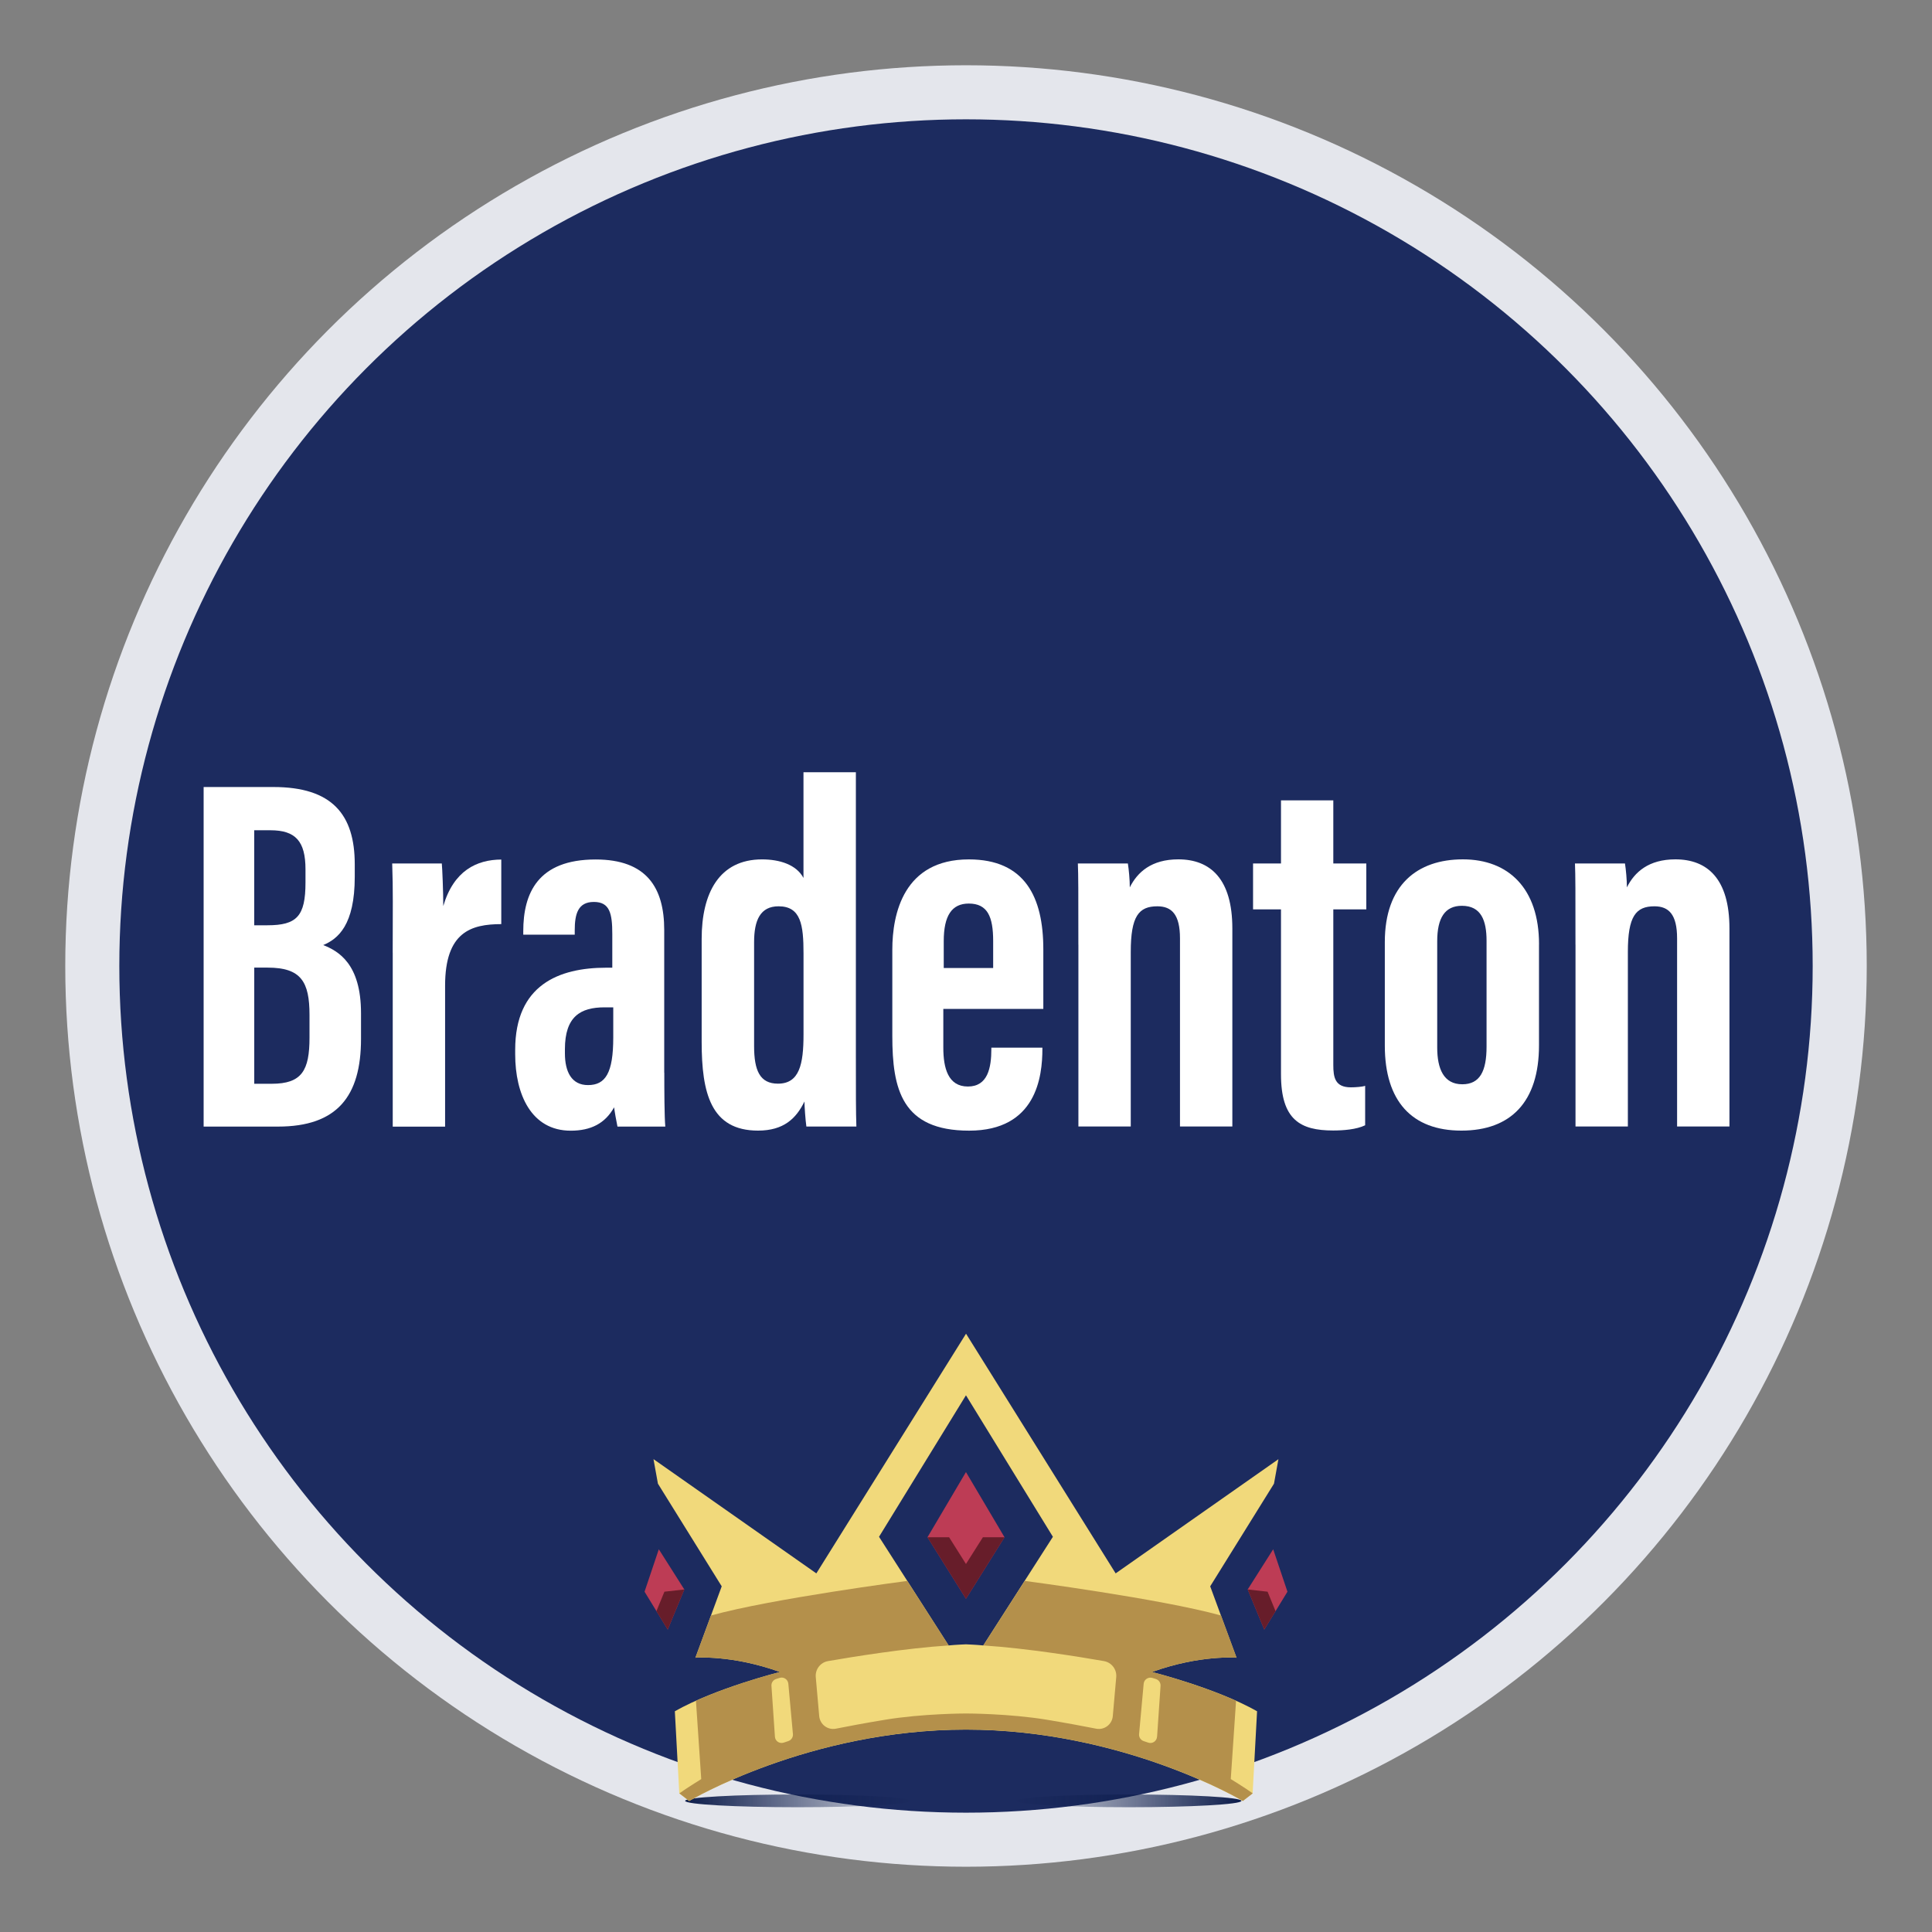
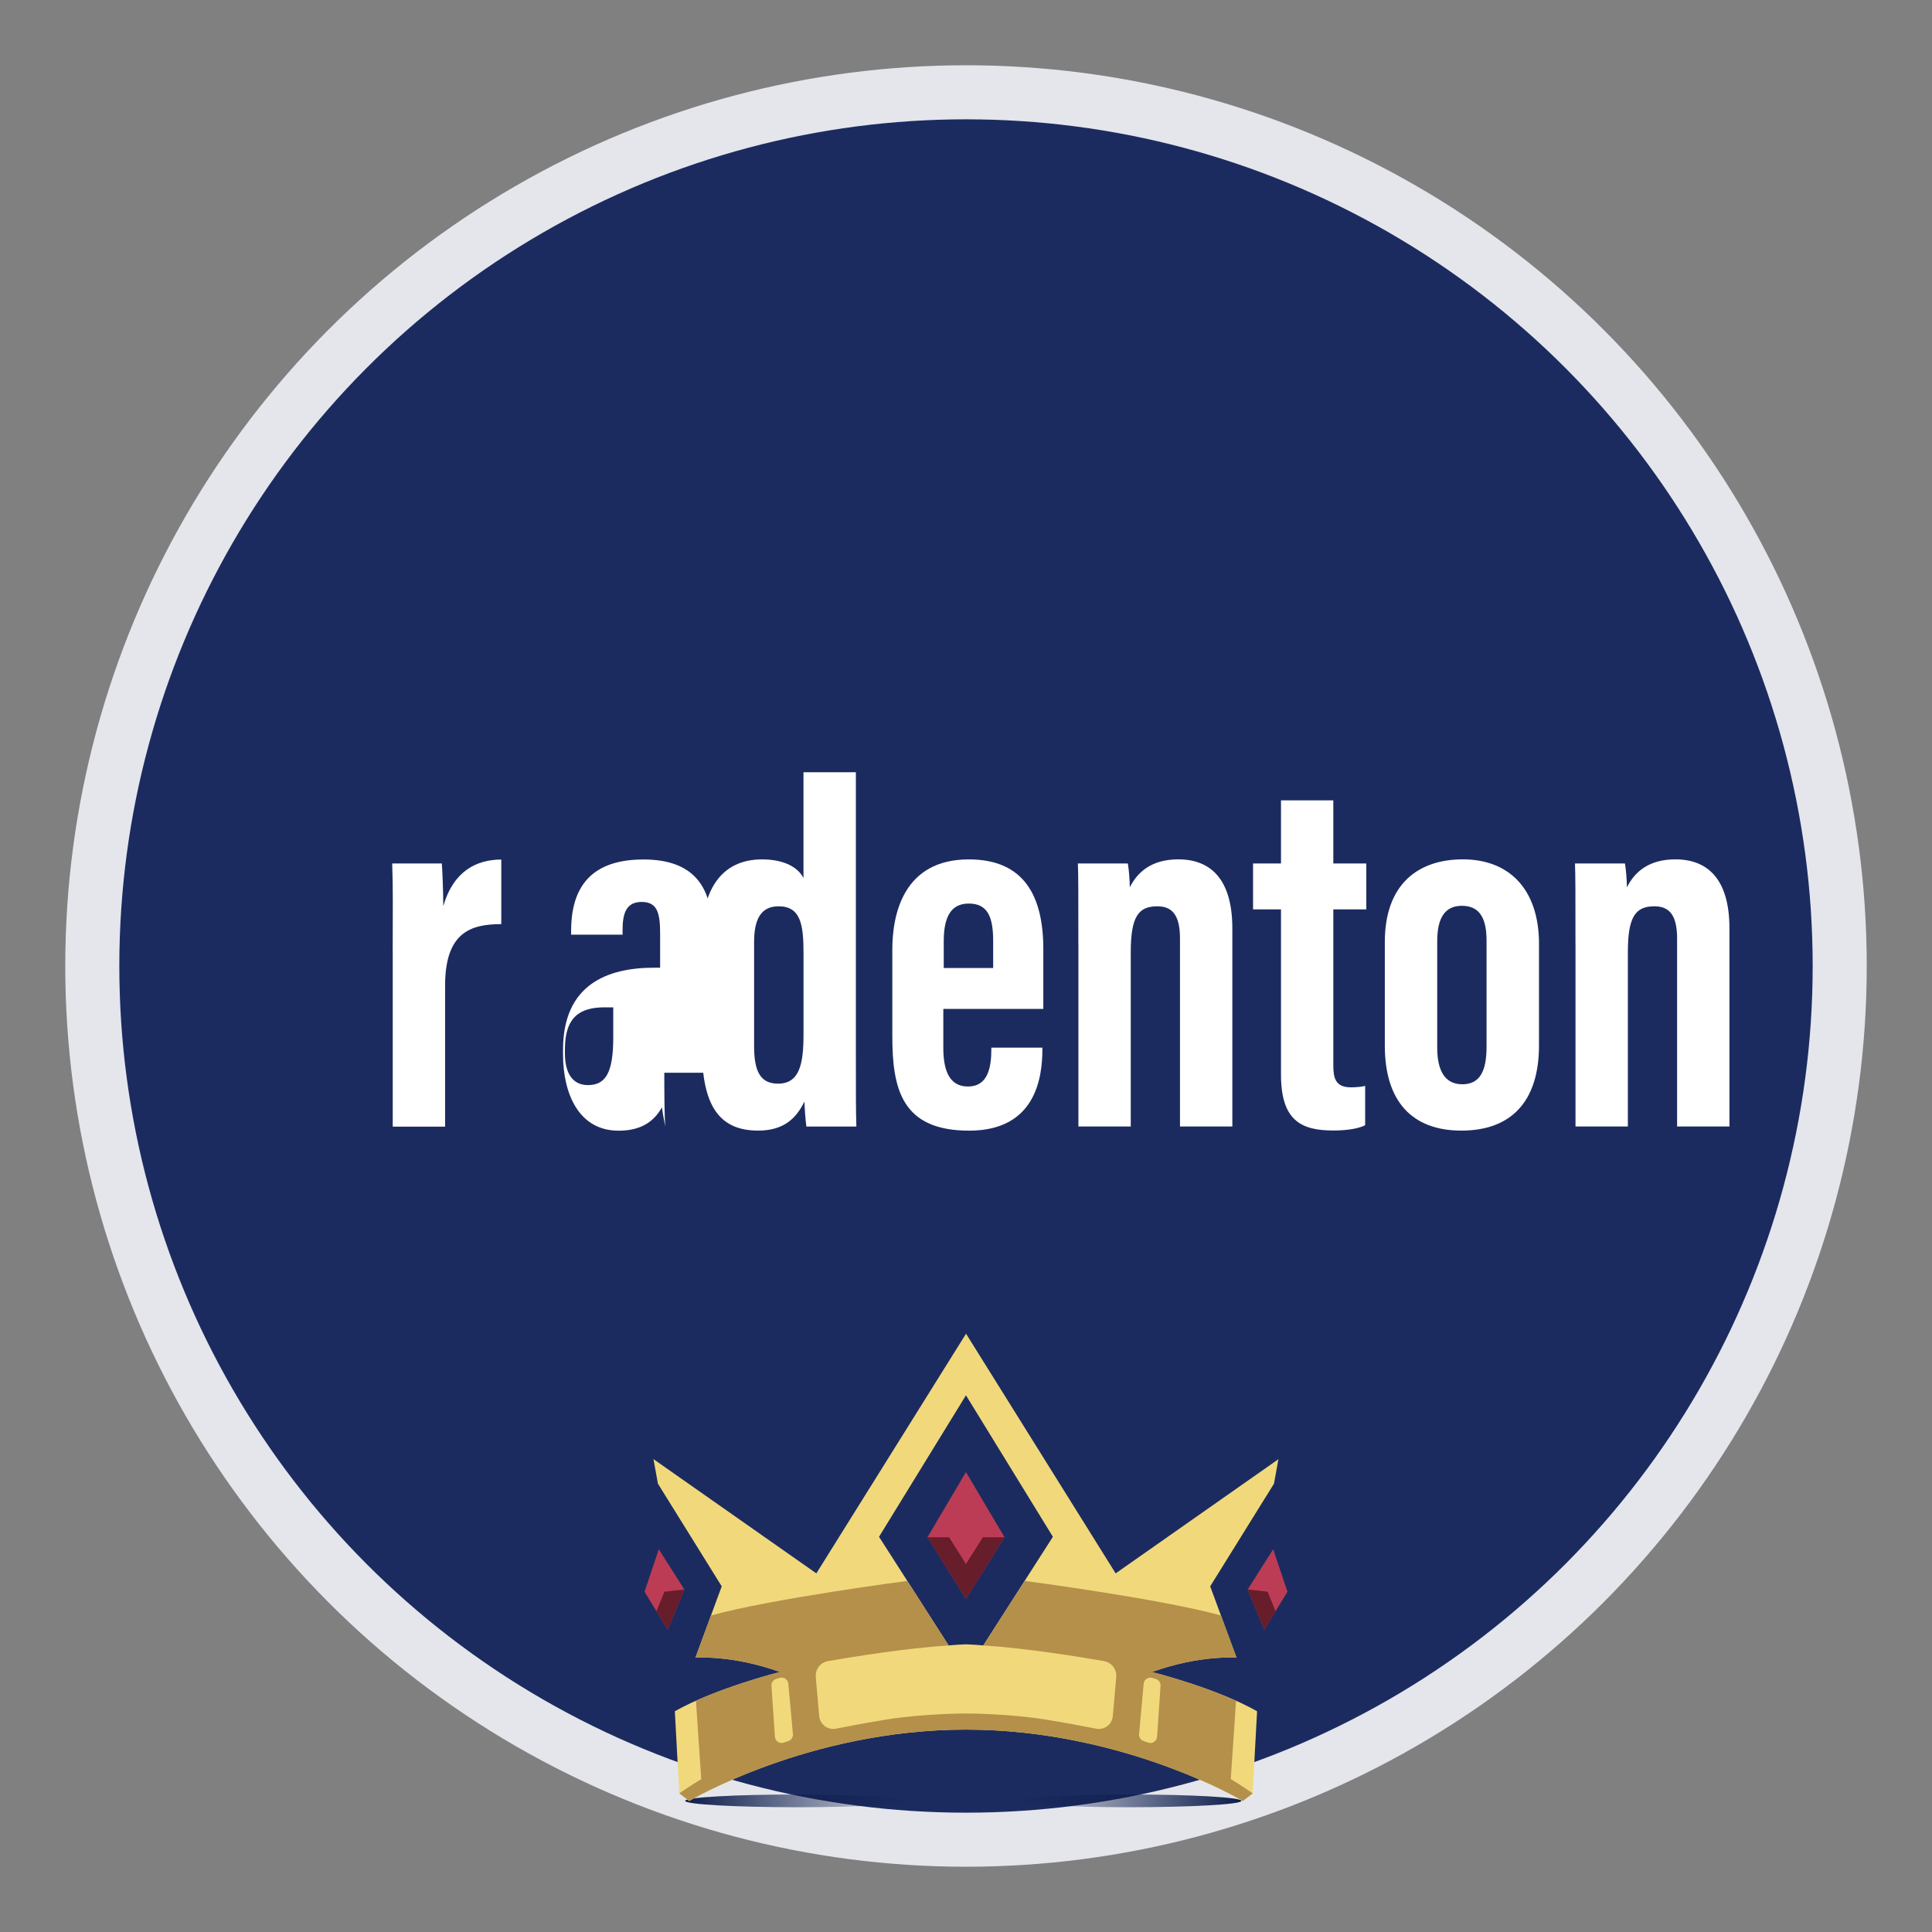
<svg xmlns="http://www.w3.org/2000/svg" id="Layer_1" data-name="Layer 1" viewBox="0 0 500 500">
  <rect x="0" y="0" width="500" height="500" fill="#808080" stroke="none" />
  <defs>
    <linearGradient id="linear-gradient" x1="238.5" y1="33.94" x2="176.72" y2="33.94" gradientTransform="translate(0 500) scale(1 -1)" gradientUnits="userSpaceOnUse">
      <stop offset="0" stop-color="#0a1a49" stop-opacity="0" />
      <stop offset="1" stop-color="#0a1a49" />
    </linearGradient>
    <linearGradient id="linear-gradient-2" x1="505.45" y1="33.94" x2="443.67" y2="33.94" gradientTransform="translate(765.55 500) rotate(-180)" gradientUnits="userSpaceOnUse">
      <stop offset="0" stop-color="#0a1a49" stop-opacity="0" />
      <stop offset="1" stop-color="#0a1a49" />
    </linearGradient>
  </defs>
  <g id="Layer_2" data-name="Layer 2">
    <circle cx="250" cy="250" r="233.11" fill="#e4e6ec" stroke-width="0" />
    <circle cx="250" cy="250" r="219.12" fill="#1c2b5f" stroke-width="0" />
  </g>
  <g id="Layer_1-2" data-name="Layer 1">
    <g>
-       <path d="M52.71,203.68h18.04c15.21,0,21.06,7.12,21.06,20.01v3.23c0,12.47-4.32,16.06-8.16,17.66,3.92,1.56,9.78,4.84,9.78,17.63v6.66c0,14.86-6.19,22.69-21.49,22.69h-19.24v-87.87h.01ZM69.22,239.46c7.58,0,9.84-2.34,9.84-11.05v-3.43c0-7.29-2.59-10.11-9.08-10.11h-4.19v24.59h3.43ZM65.8,280.48h4.52c7.82,0,9.78-3.46,9.78-11.96v-5.85c0-8.57-2.17-12.25-10.81-12.25h-3.49v30.06Z" fill="#fff" stroke-width="0" />
      <path d="M101.63,246.54c0-11.3.12-16.12-.13-23.07h12.84c.13,1.31.38,7.37.38,11.02,2.7-9.2,8.69-12.01,15.01-12.04v16.71c-7.77.02-14.54,1.99-14.54,15.94v36.47h-13.55v-45.02h0Z" fill="#fff" stroke-width="0" />
-       <path d="M171.92,277.62c0,4.29.02,11.35.26,13.94h-12.38c-.28-1.28-.76-4.03-.87-4.99-2.32,4.17-6,6.05-11.23,6.05-10.24,0-14.37-9.48-14.37-19.76v-1.18c0-16.78,11.3-21.24,23.57-21.24h1.56v-8.69c0-5.33-.64-8.33-4.77-8.33s-4.95,3.13-4.95,7.36v1.11h-13.32v-.88c0-9.86,3.78-18.58,18.74-18.58,13.14,0,17.74,7.25,17.74,18.25v36.95h.02ZM158.71,260.7h-2.26c-6.18,0-10.25,2.34-10.25,10.83v1.07c0,4.8,1.74,8.22,5.97,8.22,4.53,0,6.54-3.13,6.54-12.32v-7.8Z" fill="#fff" stroke-width="0" />
+       <path d="M171.92,277.62c0,4.29.02,11.35.26,13.94c-.28-1.28-.76-4.03-.87-4.99-2.32,4.17-6,6.05-11.23,6.05-10.24,0-14.37-9.48-14.37-19.76v-1.18c0-16.78,11.3-21.24,23.57-21.24h1.56v-8.69c0-5.33-.64-8.33-4.77-8.33s-4.95,3.13-4.95,7.36v1.11h-13.32v-.88c0-9.86,3.78-18.58,18.74-18.58,13.14,0,17.74,7.25,17.74,18.25v36.95h.02ZM158.71,260.7h-2.26c-6.18,0-10.25,2.34-10.25,10.83v1.07c0,4.8,1.74,8.22,5.97,8.22,4.53,0,6.54-3.13,6.54-12.32v-7.8Z" fill="#fff" stroke-width="0" />
      <path d="M221.5,199.85v72.82c0,10.37,0,15.18.13,18.88h-12.94c-.25-1.72-.5-5.4-.5-6.48-2.13,4.39-5.37,7.53-12.01,7.53-12.23,0-14.59-9.76-14.59-22.95v-26.66c0-11.84,4.52-20.58,15.63-20.58,4.54,0,8.86,1.34,10.72,4.8v-27.36h13.56ZM195.16,243.83v26.91c0,6.29,1.49,9.71,6.17,9.71,5.54,0,6.62-4.96,6.62-12.74v-20.95c0-7.37-.67-12.21-6.46-12.21-4.71,0-6.33,3.57-6.33,9.27h0Z" fill="#fff" stroke-width="0" />
      <path d="M244.13,261.12v10c0,5.26,1.21,10.07,6.36,10.07s6.07-4.83,6.07-9.73v-.33h13.21v.31c0,7.15-1.53,21.17-18.96,21.17s-19.88-10.74-19.88-24.51v-22.31c0-9.31,2.94-23.38,19.81-23.38,14.54,0,19.27,9.8,19.27,23.27v15.43h-25.88,0ZM257.03,250.51v-6.97c0-6.3-1.45-9.7-6.31-9.7-4.37,0-6.48,3.1-6.48,9.72v6.96h12.79Z" fill="#fff" stroke-width="0" />
      <path d="M279.08,244.47c0-13.83,0-17.92-.13-21.01h12.94c.25,1.56.5,4.23.5,6.19,1.97-3.95,5.62-7.25,12.55-7.25,8.28,0,13.99,5.03,13.99,17.89v51.25h-13.55v-48.69c0-6.15-2.12-8.3-5.86-8.3-4.82,0-6.88,2.56-6.88,11.81v45.18h-13.55v-47.08h-.01Z" fill="#fff" stroke-width="0" />
      <path d="M324.29,223.47h7.23v-16.34h13.54v16.34h8.54v11.88h-8.54v40.26c0,3.22.44,5.79,4.55,5.79,1.2,0,2.97-.13,3.69-.39v10.21c-2.29,1.11-5.71,1.35-8.27,1.35-8.51,0-13.51-2.75-13.51-14.54v-42.69h-7.23v-11.88h0Z" fill="#fff" stroke-width="0" />
      <path d="M398.29,244.37v26.17c0,14.59-7.26,22.06-20.09,22.06s-19.81-7.66-19.81-21.99v-26.81c0-14.74,8.37-21.4,20.21-21.4s19.7,7.57,19.7,21.96h-.01ZM371.95,243.59v27.51c0,5.5,1.67,9.51,6.49,9.51,4.53,0,6.28-3.35,6.28-9.74v-27.39c0-5.25-1.4-9.06-6.38-9.06-4.42,0-6.39,3.16-6.39,9.18h0Z" fill="#fff" stroke-width="0" />
      <path d="M407.73,244.47c0-13.83,0-17.92-.13-21.01h12.94c.25,1.56.5,4.23.5,6.19,1.97-3.95,5.62-7.25,12.55-7.25,8.28,0,13.99,5.03,13.99,17.89v51.25h-13.55v-48.69c0-6.15-2.12-8.3-5.86-8.3-4.82,0-6.88,2.56-6.88,11.81v45.18h-13.55v-47.08h-.01Z" fill="#fff" stroke-width="0" />
    </g>
    <ellipse cx="206.44" cy="466.06" rx="29.12" ry="1.65" fill="url(#linear-gradient)" stroke-width="0" />
    <ellipse cx="292.16" cy="466.06" rx="29.12" ry="1.65" fill="url(#linear-gradient-2)" stroke-width="0" />
    <g>
      <path d="M330.88,377.62l-42.15,29.57-38.72-62.03-38.74,62.03-42.15-29.57,1.15,6.35,16.51,26.57-6.81,18.48s9.42-.8,21.89,3.69c0,0-16.58,4.15-27.21,10.16l1.15,21.26,2.55,1.97s30.9-18.48,71.64-18.48,71.64,18.48,71.64,18.48l2.55-1.97,1.15-21.26c-10.63-6.01-27.21-10.16-27.21-10.16,12.47-4.5,21.89-3.69,21.89-3.69l-6.81-18.48,16.51-26.57,1.15-6.35h.02ZM254.47,425.84h0c-1.67-.18-4.48-.29-4.48-.29,0,0-2.81.11-4.48.29l-18.02-28.12,22.5-36.62,22.5,36.62-18.02,28.12h0Z" fill="#f1d97b" stroke-width="0" />
      <polygon points="249.99 380.97 240.03 397.84 249.99 413.77 259.97 397.84 249.99 380.97" fill="#bd3c55" stroke-width="0" />
      <polygon points="322.9 411.35 329.5 400.95 333.19 411.93 327.19 421.74 322.9 411.35" fill="#bd3c55" stroke-width="0" />
      <polygon points="330.11 416.97 328.05 411.93 322.9 411.35 327.19 421.74 330.11 416.97" fill="#671d2a" stroke-width="0" />
      <polygon points="177.1 411.35 170.5 400.95 166.81 411.93 172.81 421.74 177.1 411.35" fill="#bd3c55" stroke-width="0" />
      <polygon points="169.88 416.97 171.95 411.93 177.1 411.35 172.81 421.74 169.88 416.97" fill="#671d2a" stroke-width="0" />
      <path d="M318.52,460.43l1.37-20.27h0c-10.05-4.5-21.75-7.45-21.75-7.45,12.47-4.5,21.89-3.69,21.89-3.69l-4.03-10.93c-15.69-4.35-50.8-8.95-50.8-8.95l-10.71,16.7c11.26.73,24.91,2.95,31.21,4.05,1.98.35,3.36,2.15,3.18,4.15l-.89,10.09c-.19,2.16-2.2,3.67-4.32,3.25-2.96-.58-7.42-1.43-12.73-2.31-9.81-1.62-20.94-1.62-20.94-1.62,0,0-11.13,0-20.94,1.62-5.31.87-9.76,1.72-12.73,2.31-2.12.42-4.12-1.09-4.32-3.25l-.89-10.09c-.18-2.01,1.2-3.81,3.18-4.15,6.3-1.09,19.94-3.32,31.21-4.05l-10.71-16.7s-35.11,4.59-50.8,8.95l-4.03,10.93s9.42-.8,21.89,3.69c0,0-11.71,2.93-21.75,7.45h0l1.37,20.27s-3.93,2.42-5.66,3.69l2.55,1.97s30.9-18.48,71.64-18.48,71.64,18.48,71.64,18.48l2.55-1.97c-1.73-1.27-5.66-3.69-5.66-3.69h-.03.01ZM204.02,450.59h0l-1.19.4c-1.08.36-2.21-.39-2.28-1.52l-.9-13.17c-.06-.82.46-1.55,1.23-1.79l.91-.28c1.05-.32,2.12.42,2.23,1.51l1.19,13.04c.07.8-.42,1.55-1.18,1.8h-.01ZM299.44,449.47h0c-.08,1.13-1.2,1.9-2.28,1.52l-1.19-.4c-.76-.26-1.25-1-1.18-1.8l1.19-13.04c.1-1.09,1.18-1.81,2.23-1.51l.91.28c.77.24,1.29.97,1.23,1.79l-.9,13.17h-.01Z" fill="#b4904b" stroke-width="0" />
      <polygon points="254.37 397.84 249.99 404.76 245.63 397.84 240.03 397.84 249.99 413.77 259.97 397.84 254.37 397.84" fill="#671d2a" stroke-width="0" />
    </g>
  </g>
</svg>